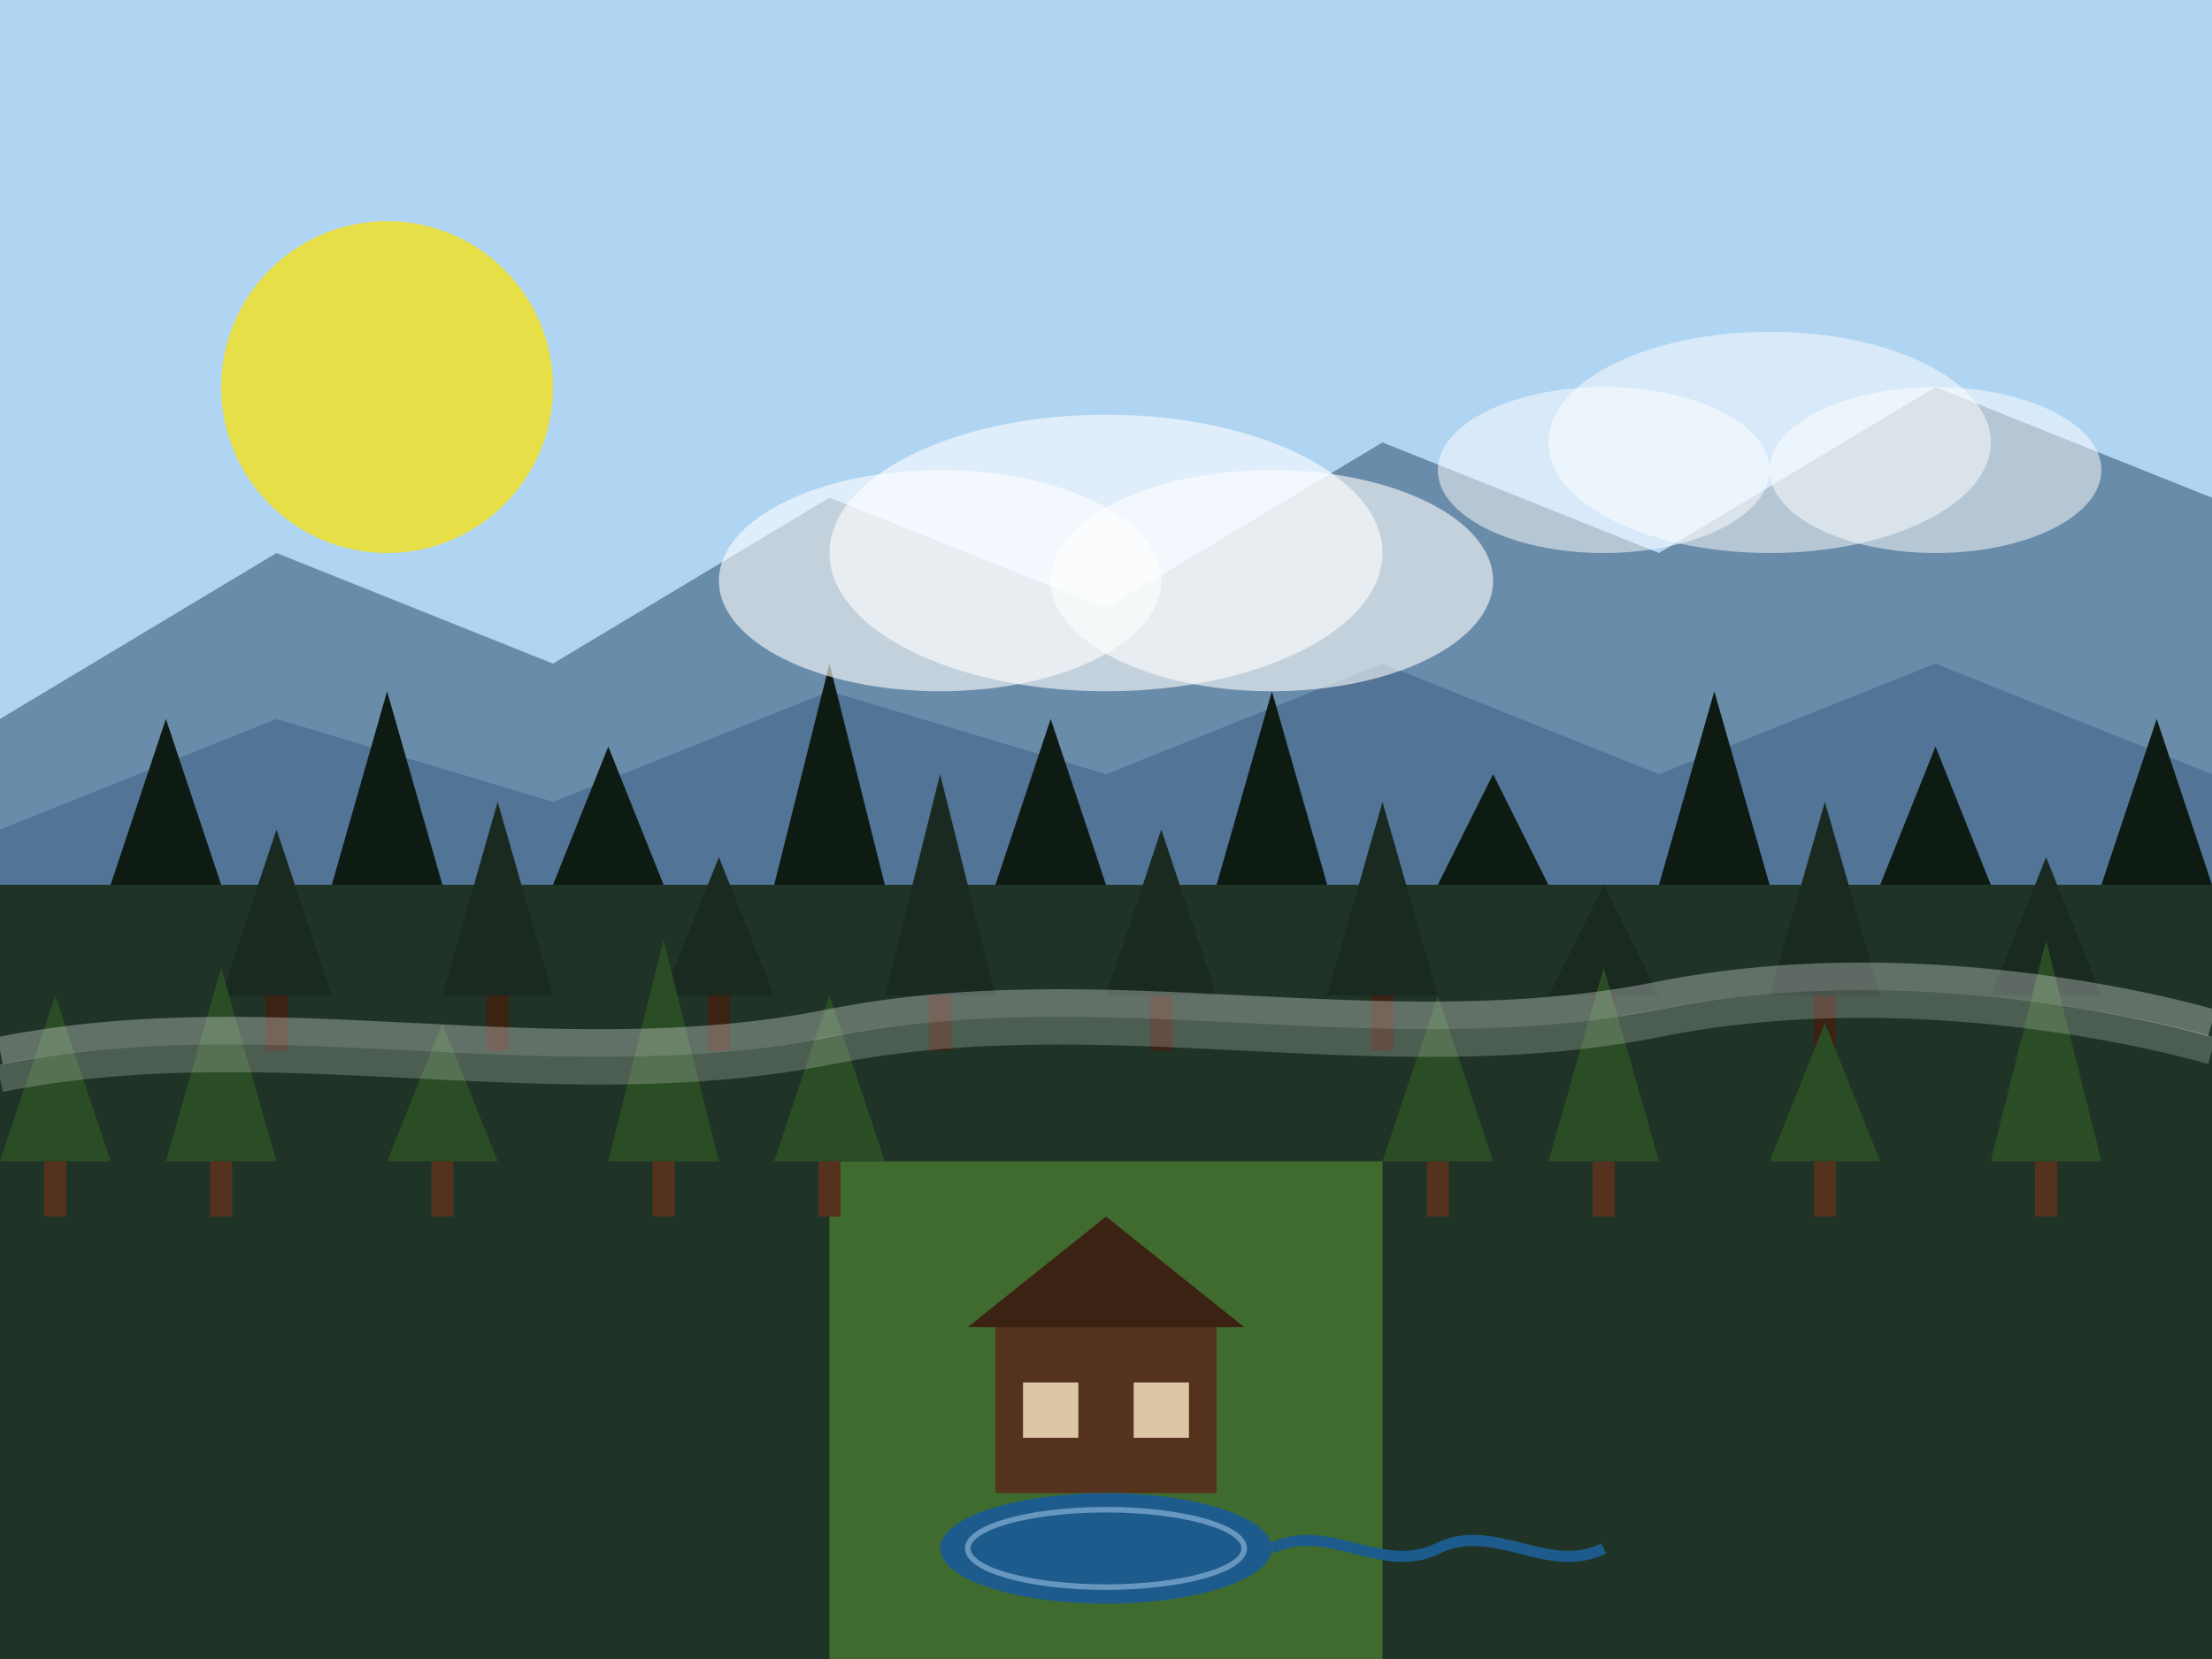
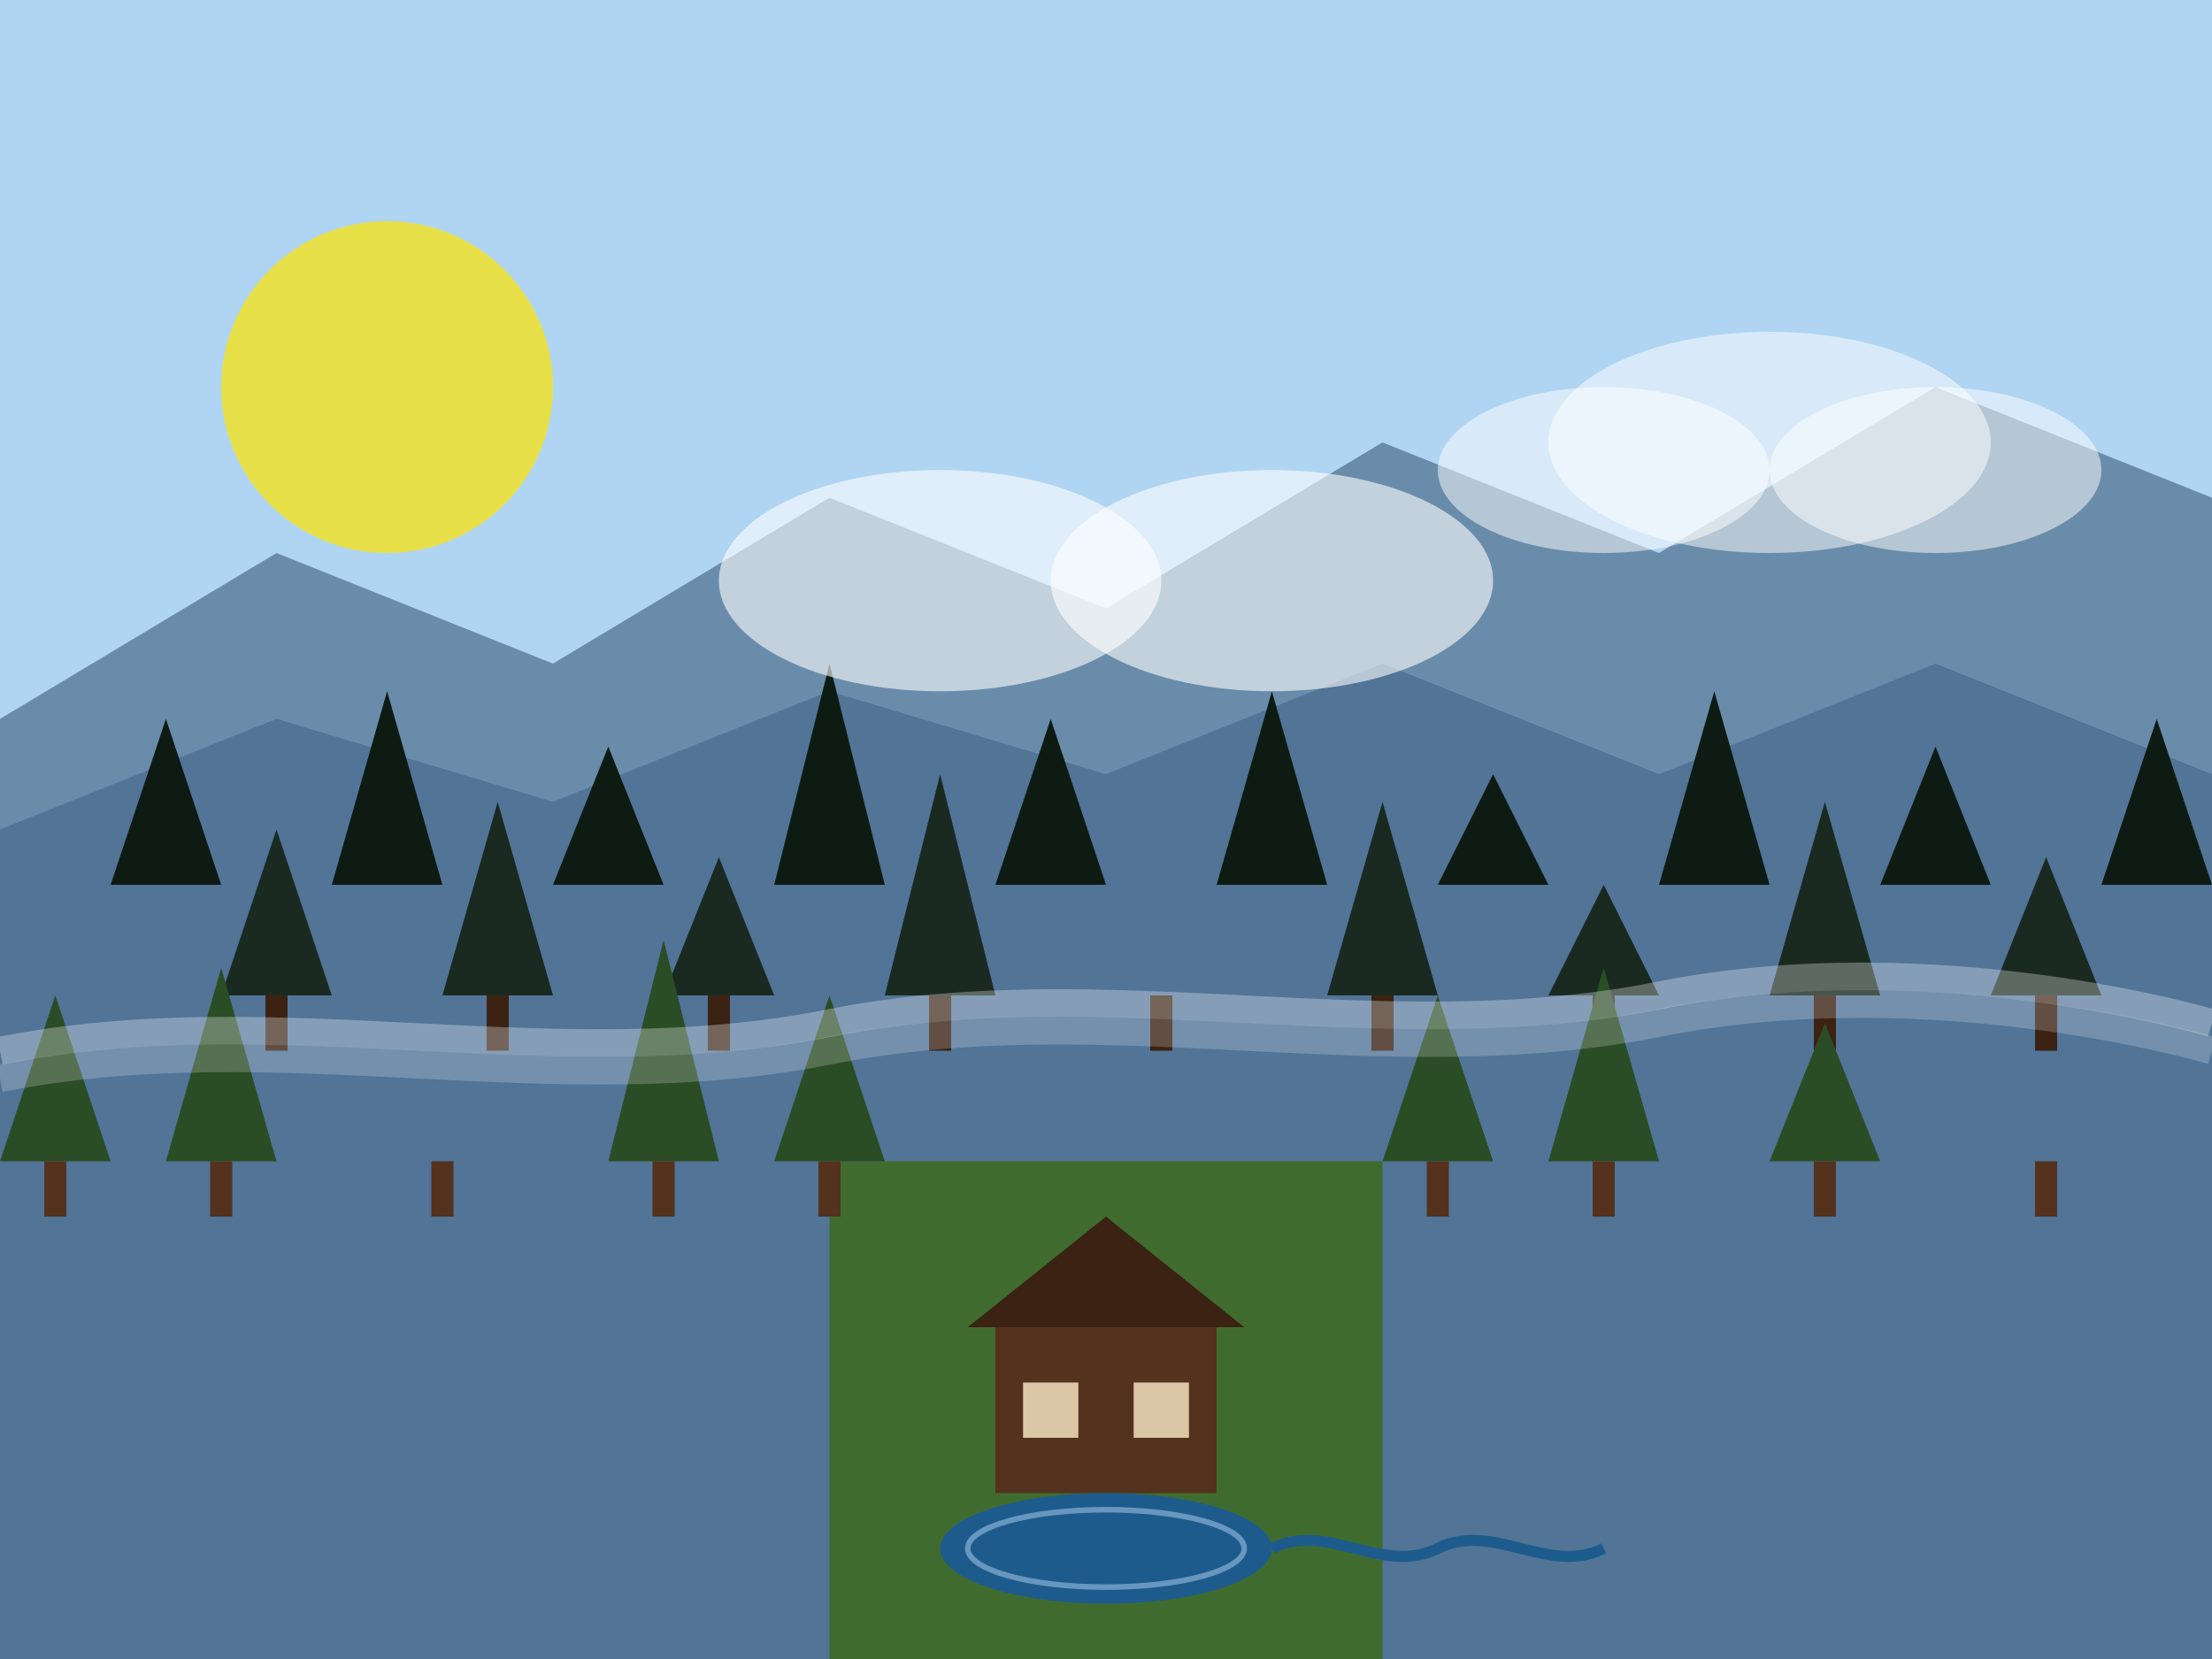
<svg xmlns="http://www.w3.org/2000/svg" width="400" height="300" viewBox="0 0 400 300" fill="none">
  <rect width="400" height="300" fill="#B0D5F2" />
  <path d="M0 130L50 100L100 120L150 90L200 110L250 80L300 100L350 70L400 90V300H0V130Z" fill="#6A8CAB" />
  <path d="M0 150L50 130L100 145L150 125L200 140L250 120L300 140L350 120L400 140V300H0V150Z" fill="#466A8F" fill-opacity="0.7" />
-   <path d="M0 160L400 160V300H0V160Z" fill="#1F3426" />
  <path d="M20 160L30 130L40 160H20Z" fill="#0E1B13" />
  <path d="M60 160L70 125L80 160H60Z" fill="#0E1B13" />
  <path d="M100 160L110 135L120 160H100Z" fill="#0E1B13" />
  <path d="M140 160L150 120L160 160H140Z" fill="#0E1B13" />
  <path d="M180 160L190 130L200 160H180Z" fill="#0E1B13" />
  <path d="M220 160L230 125L240 160H220Z" fill="#0E1B13" />
  <path d="M260 160L270 140L280 160H260Z" fill="#0E1B13" />
  <path d="M300 160L310 125L320 160H300Z" fill="#0E1B13" />
  <path d="M340 160L350 135L360 160H340Z" fill="#0E1B13" />
  <path d="M380 160L390 130L400 160H380Z" fill="#0E1B13" />
  <path d="M40 180L50 150L60 180H40Z" fill="#1A2A21" />
  <rect x="48" y="180" width="4" height="10" fill="#3B2213" />
  <path d="M80 180L90 145L100 180H80Z" fill="#1A2A21" />
  <rect x="88" y="180" width="4" height="10" fill="#3B2213" />
  <path d="M120 180L130 155L140 180H120Z" fill="#1A2A21" />
  <rect x="128" y="180" width="4" height="10" fill="#3B2213" />
  <path d="M160 180L170 140L180 180H160Z" fill="#1A2A21" />
  <rect x="168" y="180" width="4" height="10" fill="#3B2213" />
-   <path d="M200 180L210 150L220 180H200Z" fill="#1A2A21" />
  <rect x="208" y="180" width="4" height="10" fill="#3B2213" />
  <path d="M240 180L250 145L260 180H240Z" fill="#1A2A21" />
  <rect x="248" y="180" width="4" height="10" fill="#3B2213" />
  <path d="M280 180L290 160L300 180H280Z" fill="#1A2A21" />
  <rect x="288" y="180" width="4" height="10" fill="#3B2213" />
  <path d="M320 180L330 145L340 180H320Z" fill="#1A2A21" />
  <rect x="328" y="180" width="4" height="10" fill="#3B2213" />
  <path d="M360 180L370 155L380 180H360Z" fill="#1A2A21" />
  <rect x="368" y="180" width="4" height="10" fill="#3B2213" />
  <path d="M150 210H250V300H150V210Z" fill="#3F6C2E" />
  <path d="M0 210L10 180L20 210H0Z" fill="#2B4D26" />
  <rect x="8" y="210" width="4" height="10" fill="#54321E" />
  <path d="M30 210L40 175L50 210H30Z" fill="#2B4D26" />
  <rect x="38" y="210" width="4" height="10" fill="#54321E" />
-   <path d="M70 210L80 185L90 210H70Z" fill="#2B4D26" />
  <rect x="78" y="210" width="4" height="10" fill="#54321E" />
  <path d="M110 210L120 170L130 210H110Z" fill="#2B4D26" />
  <rect x="118" y="210" width="4" height="10" fill="#54321E" />
  <path d="M140 210L150 180L160 210H140Z" fill="#2B4D26" />
  <rect x="148" y="210" width="4" height="10" fill="#54321E" />
  <path d="M250 210L260 180L270 210H250Z" fill="#2B4D26" />
  <rect x="258" y="210" width="4" height="10" fill="#54321E" />
  <path d="M280 210L290 175L300 210H280Z" fill="#2B4D26" />
  <rect x="288" y="210" width="4" height="10" fill="#54321E" />
  <path d="M320 210L330 185L340 210H320Z" fill="#2B4D26" />
  <rect x="328" y="210" width="4" height="10" fill="#54321E" />
-   <path d="M360 210L370 170L380 210H360Z" fill="#2B4D26" />
  <rect x="368" y="210" width="4" height="10" fill="#54321E" />
  <rect x="180" y="240" width="40" height="30" fill="#54321E" />
  <path d="M175 240L200 220L225 240H175Z" fill="#3B2213" />
  <rect x="185" y="250" width="10" height="10" fill="#DBC6A5" />
  <rect x="205" y="250" width="10" height="10" fill="#DBC6A5" />
  <ellipse cx="200" cy="280" rx="30" ry="10" fill="#1E5B8D" />
  <ellipse cx="200" cy="280" rx="25" ry="7" fill="#1E5B8D" stroke="#B0D5F2" stroke-opacity="0.5" />
  <path d="M230 280C240 275 250 285 260 280C270 275 280 285 290 280" stroke="#1E5B8D" stroke-width="2" />
  <path d="M0 190C50 180 100 195 150 185C200 175 250 190 300 180C350 170 400 185 400 185" stroke="white" stroke-opacity="0.3" stroke-width="5" />
  <path d="M0 195C50 185 100 200 150 190C200 180 250 195 300 185C350 175 400 190 400 190" stroke="white" stroke-opacity="0.2" stroke-width="5" />
  <circle cx="70" cy="70" r="30" fill="#FFE500" fill-opacity="0.7" />
-   <ellipse cx="200" cy="100" rx="50" ry="25" fill="white" fill-opacity="0.6" />
  <ellipse cx="230" cy="105" rx="40" ry="20" fill="white" fill-opacity="0.6" />
  <ellipse cx="170" cy="105" rx="40" ry="20" fill="white" fill-opacity="0.6" />
  <ellipse cx="320" cy="80" rx="40" ry="20" fill="white" fill-opacity="0.5" />
  <ellipse cx="350" cy="85" rx="30" ry="15" fill="white" fill-opacity="0.5" />
  <ellipse cx="290" cy="85" rx="30" ry="15" fill="white" fill-opacity="0.5" />
</svg>